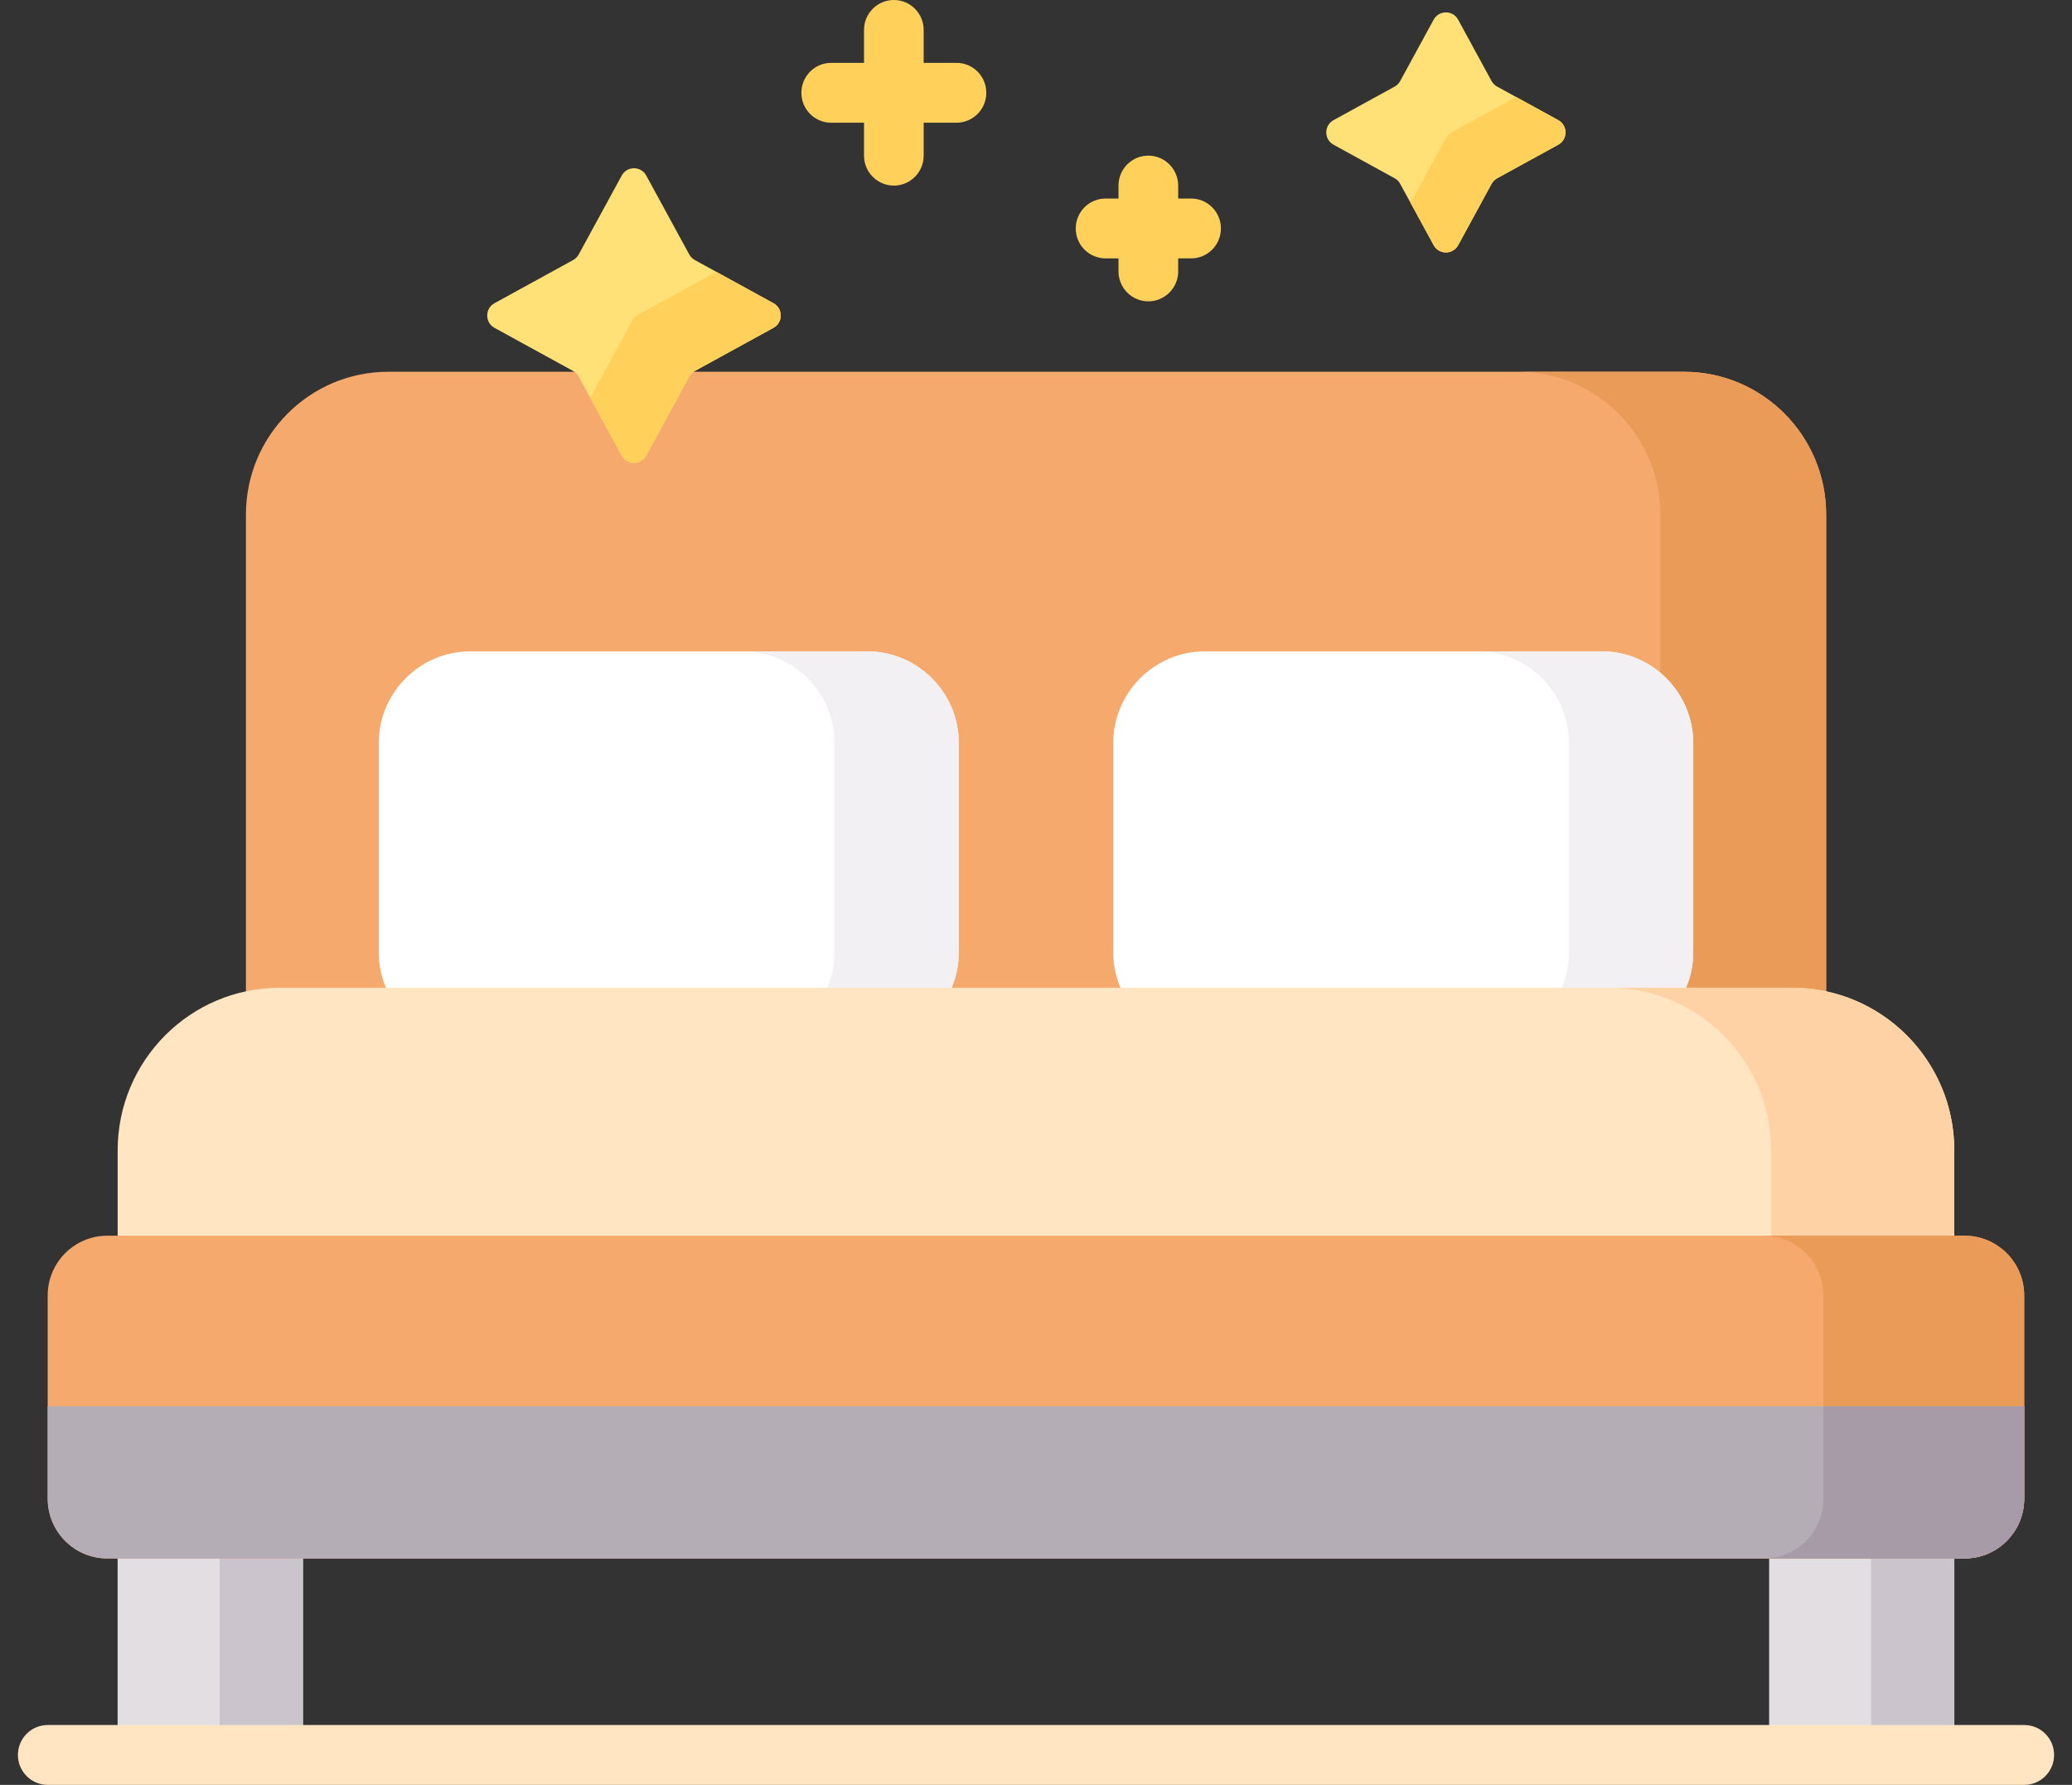
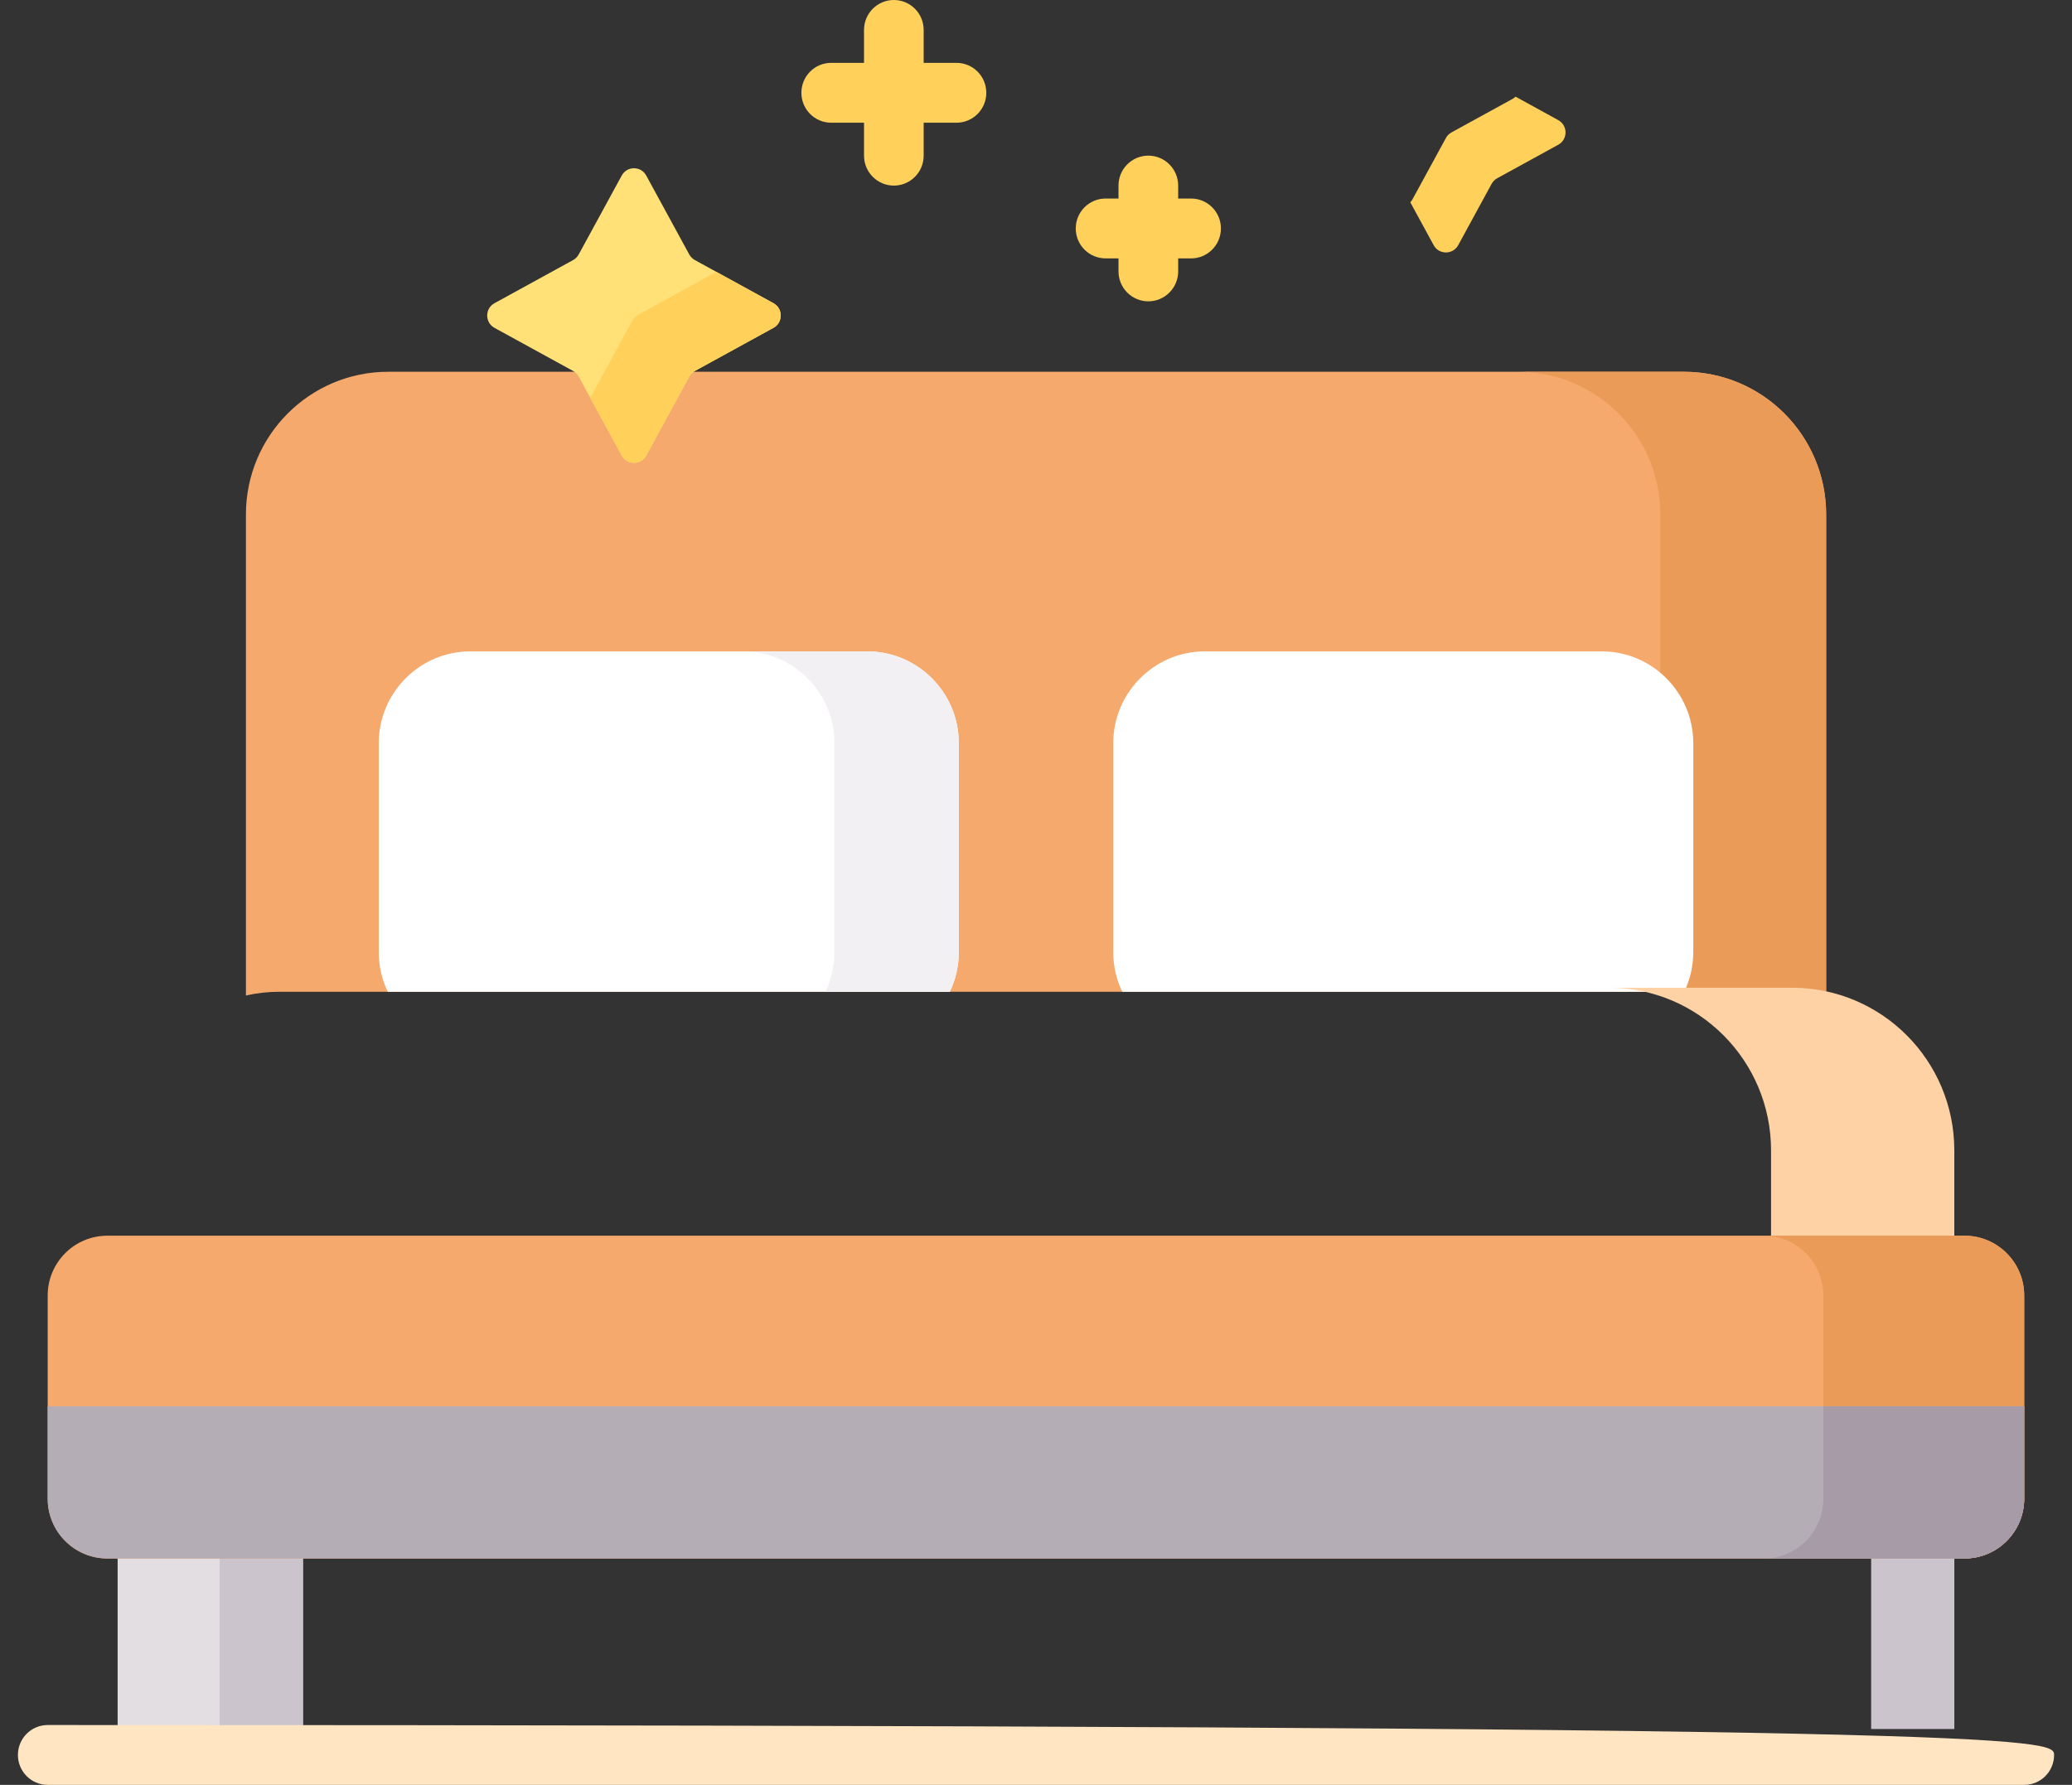
<svg xmlns="http://www.w3.org/2000/svg" width="65" height="56" viewBox="0 0 65 56" fill="none">
  <rect x="0" y="0" width="65" height="56" fill="#333333" stroke="none" />
  <path d="M8.777 31.116H56.227C56.591 31.116 56.946 31.157 57.289 31.233V16.143C57.289 13.67 55.29 11.664 52.825 11.664H12.178C9.713 11.664 7.715 13.67 7.715 16.143V31.233C8.057 31.157 8.412 31.116 8.777 31.116Z" fill="#F6A96C" />
  <path d="M52.823 11.664H47.623C50.088 11.664 52.086 13.669 52.086 16.143V31.116H56.225C56.589 31.116 56.944 31.157 57.286 31.232V16.143C57.286 13.669 55.288 11.664 52.823 11.664Z" fill="#EA9B58" />
  <path d="M3.691 48.772H9.5V55.061H3.691V48.772Z" fill="#E2DEE2" />
  <path d="M3.691 48.772H9.5V54.247H3.691V48.772Z" fill="#E2DEE2" />
  <path d="M6.891 48.772H9.5V54.247H6.891V48.772Z" fill="#CBC4CC" />
-   <path d="M55.499 48.772H61.308V54.247H55.499V48.772Z" fill="#E2DEE2" />
  <path d="M58.699 48.772H61.309V54.247H58.699V48.772Z" fill="#CBC4CC" />
-   <path d="M63.502 56H1.498C0.981 56 0.562 55.58 0.562 55.061C0.562 54.542 0.981 54.122 1.498 54.122H63.502C64.019 54.122 64.438 54.542 64.438 55.061C64.438 55.58 64.019 56 63.502 56Z" fill="#FFE5C2" />
+   <path d="M63.502 56H1.498C0.981 56 0.562 55.58 0.562 55.061C0.562 54.542 0.981 54.122 1.498 54.122C64.019 54.122 64.438 54.542 64.438 55.061C64.438 55.58 64.019 56 63.502 56Z" fill="#FFE5C2" />
  <path d="M52.836 31.116C53.017 30.74 53.119 30.318 53.119 29.874V23.315C53.119 21.732 51.828 20.437 50.251 20.437H37.791C36.214 20.437 34.923 21.732 34.923 23.315V29.874C34.923 30.318 35.025 30.74 35.206 31.116H52.836Z" fill="white" />
-   <path d="M50.251 20.437H46.349C47.926 20.437 49.217 21.732 49.217 23.315V29.874C49.217 30.318 49.115 30.74 48.934 31.116H52.836C53.017 30.74 53.118 30.318 53.118 29.874V23.315C53.118 21.732 51.828 20.437 50.251 20.437Z" fill="#F3F0F3" />
  <path d="M29.795 31.116C29.976 30.74 30.078 30.318 30.078 29.874V23.315C30.078 21.732 28.788 20.437 27.21 20.437H14.75C13.172 20.437 11.882 21.732 11.882 23.315V29.874C11.882 30.318 11.983 30.74 12.165 31.116H29.795Z" fill="white" />
  <path d="M27.211 20.437H23.31C24.887 20.437 26.177 21.732 26.177 23.315V29.874C26.177 30.318 26.076 30.74 25.895 31.116H29.797C29.978 30.74 30.079 30.318 30.079 29.874V23.315C30.079 21.732 28.789 20.437 27.211 20.437Z" fill="#F3F0F3" />
-   <path d="M61.308 38.895V36.093C61.308 33.275 59.032 30.991 56.225 30.991H8.775C5.967 30.991 3.691 33.275 3.691 36.093V38.895H61.308Z" fill="#FFE5C2" />
  <path d="M56.225 30.991H50.476C53.283 30.991 55.559 33.276 55.559 36.093V38.895H61.308V36.093C61.308 33.276 59.032 30.991 56.225 30.991Z" fill="#FED2A4" />
  <path d="M61.628 48.897H3.367C2.334 48.897 1.496 48.056 1.496 47.018V40.648C1.496 39.61 2.334 38.77 3.367 38.77H61.628C62.662 38.77 63.5 39.61 63.5 40.648V47.018C63.5 48.056 62.662 48.897 61.628 48.897Z" fill="#F6A96C" />
  <path d="M61.629 38.77H55.329C56.363 38.77 57.2 39.61 57.2 40.648V47.018C57.2 48.056 56.363 48.897 55.329 48.897H61.629C62.663 48.897 63.501 48.056 63.501 47.018V40.648C63.501 39.61 62.663 38.77 61.629 38.77Z" fill="#EA9B58" />
  <path d="M1.496 47.019C1.496 48.056 2.334 48.897 3.367 48.897H61.628C62.662 48.897 63.5 48.056 63.5 47.019V44.121H1.496V47.019Z" fill="#B5ADB6" />
  <path d="M63.501 47.018V44.121H57.2V47.018C57.2 48.056 56.363 48.897 55.329 48.897H61.629C62.663 48.897 63.501 48.056 63.501 47.018Z" fill="#A79BA7" />
  <path d="M20.273 5.508L21.623 7.984C21.663 8.058 21.724 8.118 21.797 8.159L24.265 9.513C24.569 9.68 24.569 10.119 24.265 10.286L21.797 11.64C21.724 11.681 21.663 11.742 21.623 11.815L20.273 14.292C20.107 14.597 19.67 14.597 19.504 14.292L18.154 11.815C18.114 11.742 18.053 11.681 17.98 11.64L15.512 10.286C15.208 10.119 15.208 9.68 15.512 9.513L17.98 8.159C18.053 8.118 18.114 8.058 18.154 7.984L19.504 5.508C19.67 5.202 20.107 5.202 20.273 5.508Z" fill="#FFE177" />
  <path d="M24.263 9.513L22.473 8.53L20.01 9.882C19.937 9.922 19.876 9.983 19.836 10.057L18.516 12.48L19.502 14.291C19.669 14.596 20.106 14.596 20.272 14.291L21.622 11.815C21.662 11.741 21.722 11.68 21.796 11.64L24.263 10.285C24.567 10.118 24.567 9.68 24.263 9.513Z" fill="#FFD15B" />
  <path d="M30.006 1.972H28.976V0.939C28.976 0.42 28.557 0 28.041 0C27.524 0 27.105 0.42 27.105 0.939V1.972H26.075C25.558 1.972 25.14 2.393 25.14 2.911C25.14 3.43 25.558 3.85 26.075 3.85H27.105V4.884C27.105 5.402 27.524 5.823 28.041 5.823C28.557 5.823 28.976 5.402 28.976 4.884V3.85H30.006C30.523 3.85 30.941 3.43 30.941 2.911C30.941 2.393 30.523 1.972 30.006 1.972Z" fill="#FFD15B" />
  <path d="M37.365 6.229H36.96V5.822C36.96 5.304 36.541 4.883 36.024 4.883C35.507 4.883 35.088 5.304 35.088 5.822V6.229H34.683C34.166 6.229 33.747 6.65 33.747 7.168C33.747 7.687 34.166 8.107 34.683 8.107H35.088V8.515C35.088 9.033 35.507 9.454 36.024 9.454C36.541 9.454 36.96 9.033 36.96 8.515V8.107H37.365C37.882 8.107 38.301 7.687 38.301 7.168C38.301 6.65 37.882 6.229 37.365 6.229Z" fill="#FFD15B" />
-   <path d="M45.743 0.618L46.791 2.542C46.832 2.616 46.892 2.676 46.966 2.717L48.882 3.769C49.186 3.936 49.186 4.374 48.882 4.541L46.966 5.593C46.892 5.634 46.832 5.694 46.791 5.768L45.743 7.692C45.577 7.997 45.14 7.997 44.974 7.692L43.925 5.768C43.885 5.694 43.825 5.634 43.751 5.593L41.835 4.541C41.53 4.374 41.53 3.936 41.835 3.769L43.751 2.717C43.825 2.676 43.885 2.616 43.925 2.542L44.974 0.618C45.14 0.313 45.577 0.313 45.743 0.618Z" fill="#FFE177" />
  <path d="M48.883 3.769L47.544 3.033C47.517 3.059 47.486 3.083 47.45 3.103L45.533 4.155C45.46 4.195 45.399 4.256 45.359 4.33L44.311 6.253C44.292 6.289 44.268 6.32 44.242 6.347L44.975 7.692C45.141 7.997 45.578 7.997 45.745 7.692L46.793 5.768C46.833 5.695 46.894 5.634 46.967 5.593L48.884 4.541C49.188 4.374 49.188 3.936 48.883 3.769Z" fill="#FFD15B" />
</svg>